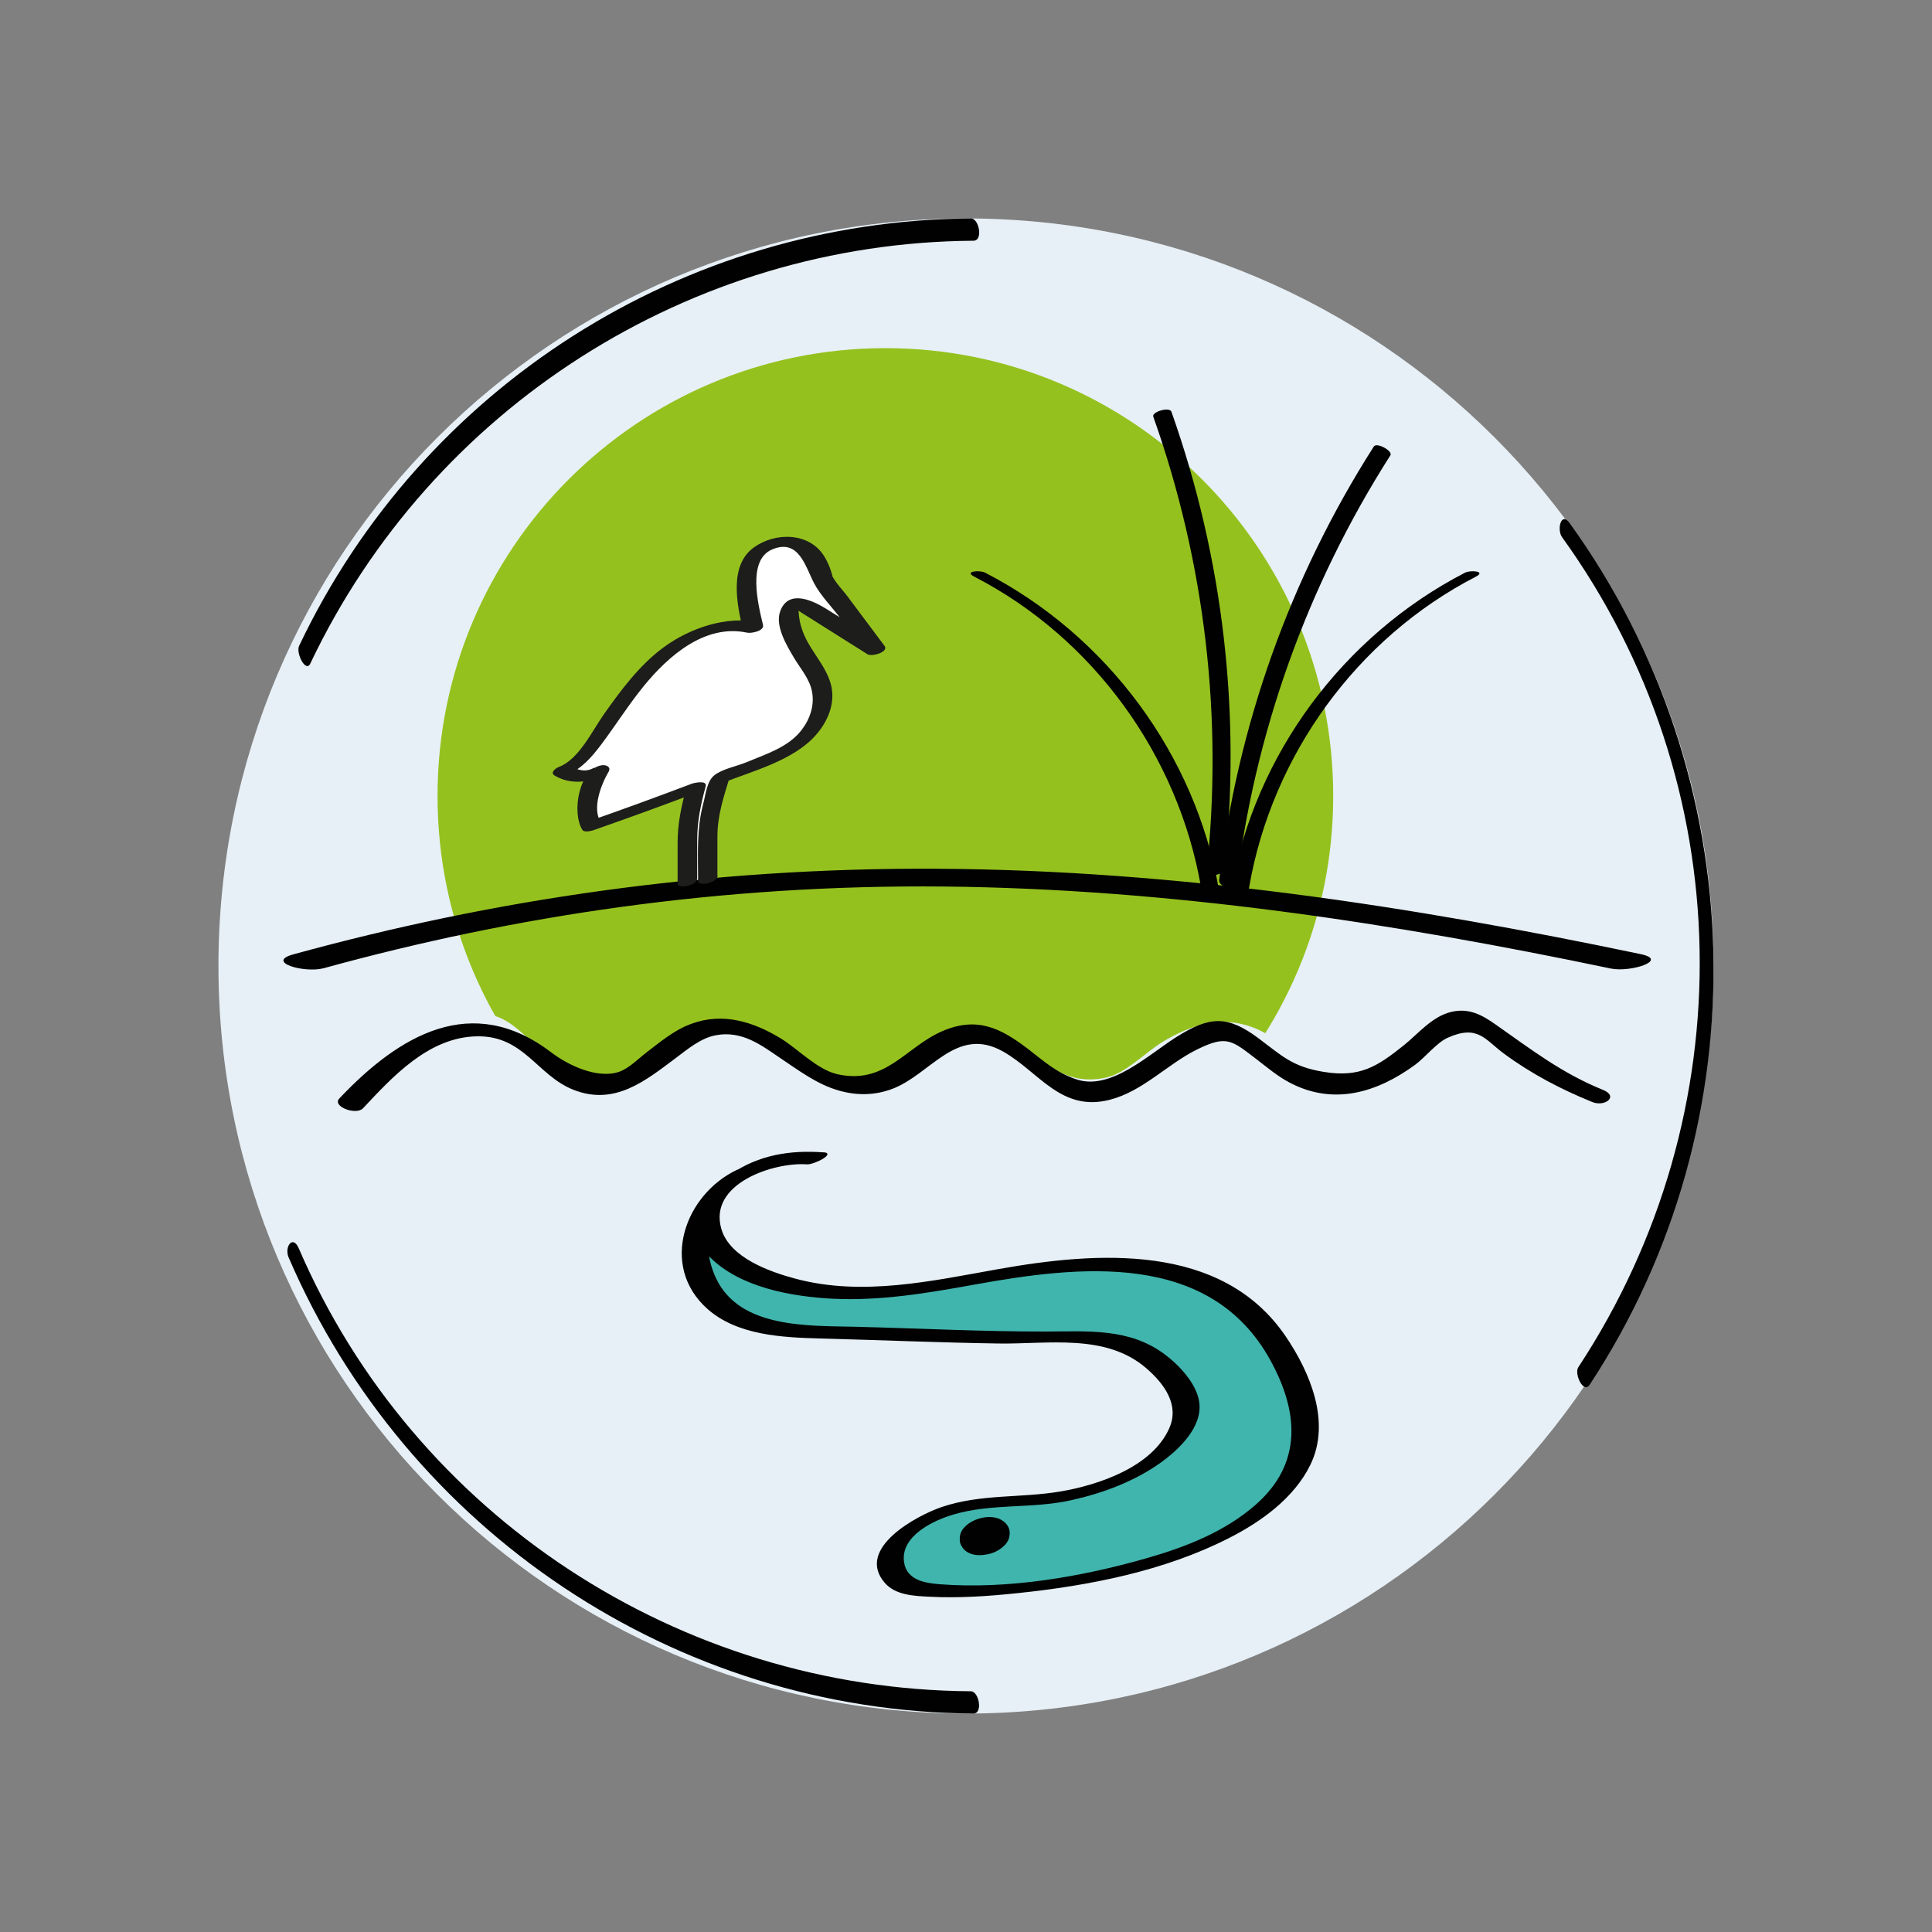
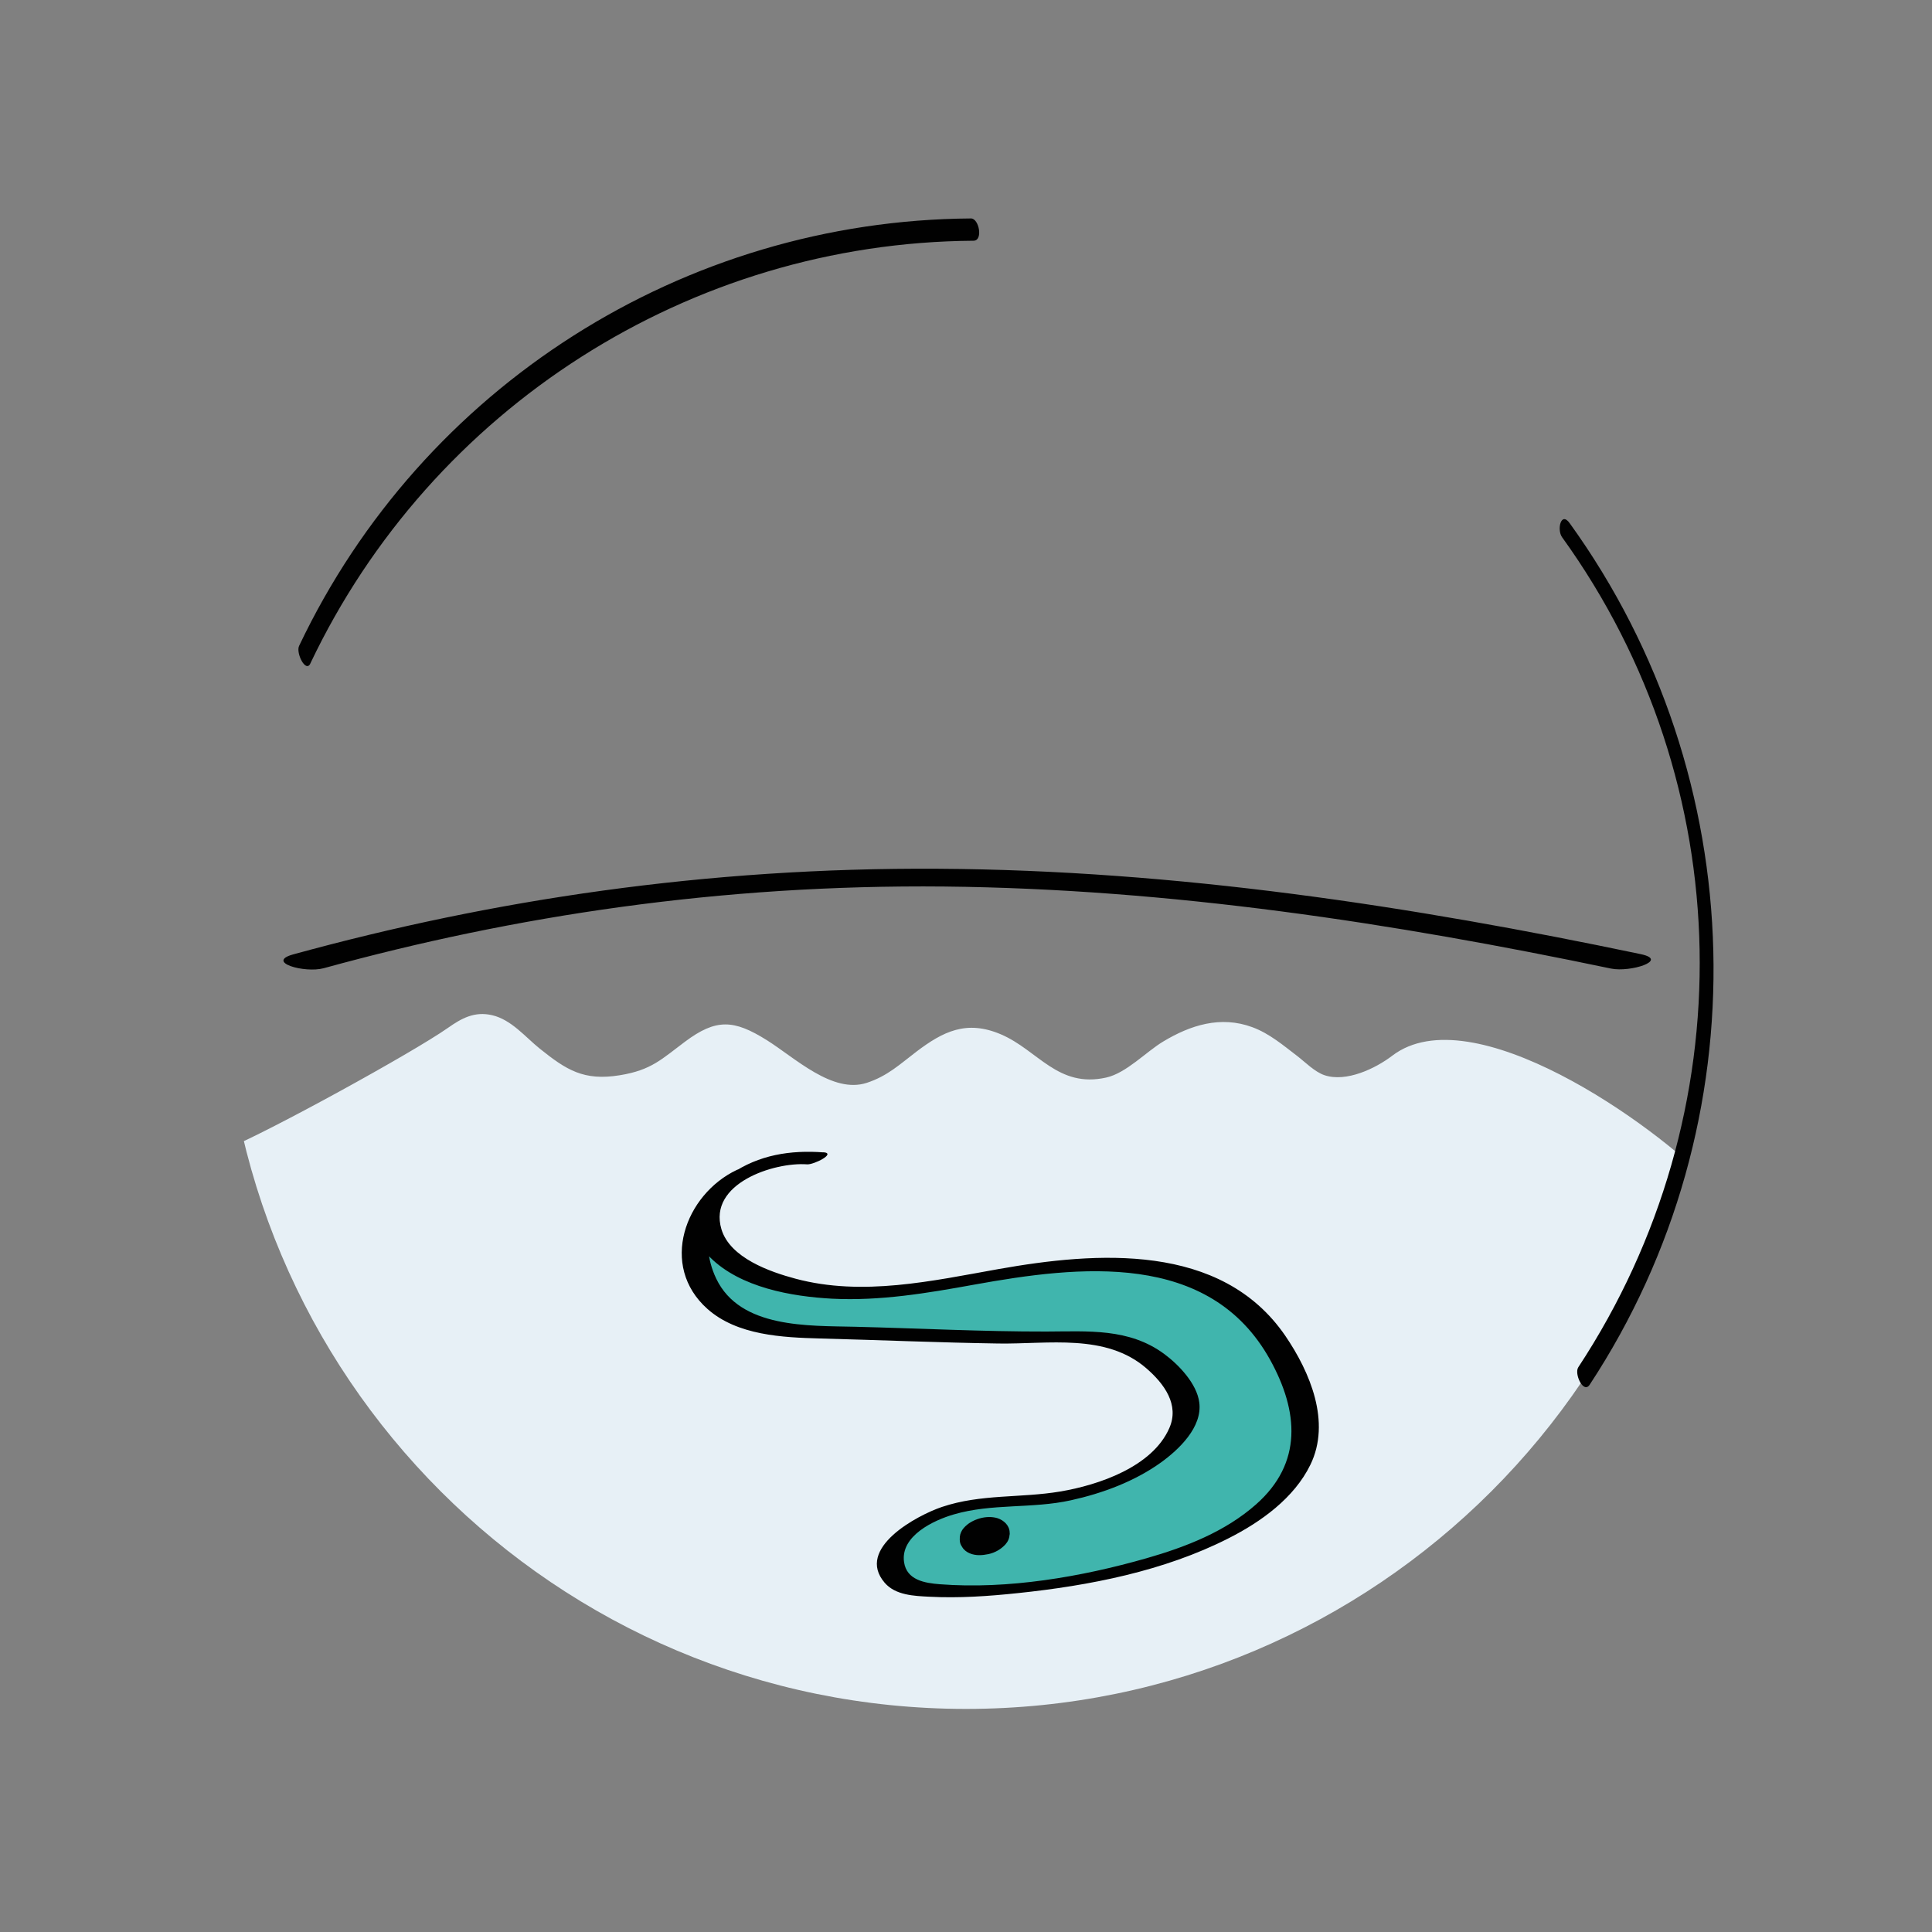
<svg xmlns="http://www.w3.org/2000/svg" id="Layer_1" viewBox="0 0 150 150">
  <rect x="0" y="0" width="150" height="150" fill="#808080" stroke="none" />
  <defs>
    <style>.cls-1{fill:none;}.cls-2{clip-path:url(#clippath);}.cls-3{fill:#010101;}.cls-4{fill:#e7f0f6;}.cls-5{fill:#fff;}.cls-6{fill:#40b5ad;}.cls-7{fill:#1d1d1b;}.cls-8{fill:#95c11f;}.cls-9{clip-path:url(#clippath-1);}.cls-10{clip-path:url(#clippath-2);}</style>
    <clipPath id="clippath">
-       <rect class="cls-1" x="16.96" y="16.96" width="116.08" height="116.08" />
-     </clipPath>
+       </clipPath>
    <clipPath id="clippath-1">
      <path class="cls-1" d="m17.32,75c0,31.85,25.82,57.68,57.68,57.68s57.68-25.82,57.68-57.68-25.82-57.68-57.68-57.68-57.68,25.82-57.68,57.68" />
    </clipPath>
    <clipPath id="clippath-2">
      <rect class="cls-1" x="16.96" y="16.96" width="116.08" height="116.08" />
    </clipPath>
  </defs>
  <g class="cls-2">
    <path class="cls-4" d="m16.96,75c0,32.05,25.99,58.04,58.04,58.04s58.04-25.99,58.04-58.04-25.99-58.04-58.04-58.04-58.04,25.99-58.04,58.04" />
    <path class="cls-8" d="m68.74,96.57c19.2,0,34.77-15.57,34.77-34.77s-15.57-34.77-34.77-34.77-34.77,15.57-34.77,34.77,15.57,34.77,34.77,34.77" />
    <path class="cls-3" d="m96.98,68.9c1.77-10.24,8.36-19.36,17.61-24.13.83-.43-.44-.52-.84-.31-9.46,4.88-16.35,14.14-18.16,24.65-.08.45,1.33.21,1.4-.21" />
    <path class="cls-3" d="m95.06,67.52c1.32-12.01-.07-24.15-4.11-35.55-.14-.41-1.54,0-1.41.38,4.02,11.33,5.44,23.43,4.13,35.38-.05.45,1.35.18,1.4-.21" />
    <path class="cls-3" d="m93.25,68.9c-1.77-10.24-8.36-19.36-17.61-24.13-.83-.43.44-.52.84-.31,9.46,4.88,16.35,14.14,18.16,24.65.08.45-1.33.21-1.4-.21" />
    <path class="cls-3" d="m94.65,68.38c1.41-12,5.51-23.52,12.01-33.71.23-.36,1.5.35,1.29.68-6.47,10.14-10.57,21.6-11.98,33.55-.05.45-1.36-.12-1.31-.52" />
  </g>
  <g class="cls-9">
    <path class="cls-4" d="m25.88,119.86c2.46-1,42.86,36.99,100.58,0,.53.56,7.18-27.11,6.59-27.74-4.65-4.92-18.8-14.84-24.95-10.16-1.32,1.01-3.58,2.08-5.26,1.52-.76-.25-1.52-1.03-2.12-1.49-1.09-.83-2.16-1.75-3.49-2.24-2.46-.91-4.81-.16-6.93,1.12-1.33.8-2.85,2.44-4.41,2.79-3.76.84-5.3-2.12-8.17-3.35-2.68-1.15-4.51-.22-6.57,1.34-1.3.99-2.24,1.89-3.85,2.42-2.66.87-5.56-1.93-7.76-3.31-2.57-1.61-3.94-1.69-6.36.12-1.8,1.34-2.59,2.2-5.05,2.6-2.81.46-4.16-.41-6.23-2.07-1.12-.9-2.19-2.24-3.69-2.59-1.38-.32-2.39.25-3.44.99-2.77,1.94-13.85,8.02-17.07,9.34-1.25.51,3.66,21.97,4.63,21.58l3.56,9.14Z" />
  </g>
  <g class="cls-10">
-     <path class="cls-3" d="m123.62,85.56c-2.46-1-4.76-2.21-6.87-3.77-1.45-1.07-2.01-2.27-4.35-1.22-.87.39-1.75,1.53-2.53,2.1-2.93,2.14-6.3,3.19-9.73,1.39-.94-.49-1.71-1.15-2.53-1.78-1.98-1.51-2.34-1.95-4.69-.79-2.3,1.14-4.19,3.24-6.77,3.9-3.78.96-5.48-2.17-8.27-3.75-3.62-2.04-5.63,1.78-8.6,2.9-1.36.51-2.76.53-4.15.13-1.69-.48-3.08-1.54-4.49-2.48-1.49-1.01-3.01-2.21-5.08-1.81-1.16.22-2.18,1.08-3.07,1.75-2.37,1.77-4.76,3.75-7.97,2.48-2.83-1.12-3.84-4.22-7.5-4.15-3.77.07-6.57,3.18-8.84,5.59-.53.56-2.43-.14-1.83-.77,4.65-4.92,10.29-8.26,16.44-3.58,1.32,1.01,3.58,2.08,5.26,1.52.76-.25,1.52-1.03,2.12-1.49,1.09-.83,2.16-1.75,3.5-2.24,2.46-.91,4.81-.16,6.93,1.12,1.32.8,2.85,2.44,4.41,2.79,3.76.84,5.3-2.12,8.17-3.35,2.68-1.15,4.51-.22,6.57,1.34,1.3.99,2.24,1.89,3.85,2.42,2.66.87,5.56-1.93,7.76-3.31,2.57-1.61,3.94-1.69,6.36.12,1.8,1.34,2.6,2.2,5.05,2.6,2.81.46,4.16-.41,6.23-2.07,1.12-.9,2.19-2.24,3.69-2.59,1.38-.32,2.39.25,3.44.99,2.77,1.94,5.1,3.76,8.33,5.07,1.25.51.13,1.34-.84.94" />
    <path class="cls-3" d="m25.14,75.17c14.79-4.07,30.79-6.51,48.18-6.34,17.55.18,34.85,2.83,51.76,6.37,1.5.31,4.53-.65,2.31-1.12-17.83-3.74-36.05-6.52-54.54-6.63-18.09-.11-34.69,2.42-50.09,6.65-2.17.6.89,1.48,2.38,1.07" />
    <path class="cls-3" d="m24.09,51.52c9.43-19.86,29.49-32.68,51.49-32.83.77,0,.43-1.73-.19-1.73-22.3.15-42.6,13.04-52.17,33.19-.26.55.52,2.12.88,1.36" />
-     <path class="cls-3" d="m75.38,131.31c-22.6-.15-43.21-13.58-52.18-34.38-.47-1.1-1.14-.11-.79.7,9.15,21.22,30.01,35.25,53.16,35.41.77,0,.43-1.73-.19-1.73" />
    <path class="cls-3" d="m121.28,41.71c13.82,19.16,14.23,44.73,1.26,64.44-.34.51.4,2.09.88,1.36,13.42-20.39,12.7-47.13-1.55-66.89-.68-.95-1.01.51-.59,1.09" />
    <path class="cls-6" d="m63.31,89.94c-2.85-.27-4.67.26-6.84,2.13-.75.64-1.44,1.46-1.57,2.44-.22,1.69,1.27,3.1,2.76,3.92,4.01,2.18,8.84,2.24,13.36,1.65,4.53-.6,8.98-1.8,13.54-1.97,4.56-.17,9.43.84,12.69,4.04,1.56,1.53,2.66,3.47,3.44,5.51.47,1.23.83,2.54.74,3.85-.19,2.75-2.3,4.98-4.57,6.54-7.51,5.13-23.86,6.2-26.35,5.12-3.03-1.32-1.31-6.69,9.34-6.68,4.34,0,12.08-2.8,12.28-7.13.04-.93-2.21-5.69-8.41-5.52-6.32.17-12.64-.23-18.96-.35-3.06-.06-6.36-.2-8.77-2.09-2.4-1.89-3.57-8.01,1.83-10.33" />
    <path class="cls-3" d="m63.94,89.47c-2.58-.19-5.02.19-7.19,1.68-2.31,1.59-4.01,4.1-1.61,6.48,2.35,2.33,6.3,3.03,9.46,3.2,3.72.19,7.39-.43,11.03-1.09,8.13-1.47,18.28-2.67,22.99,5.85,2.2,3.99,2.53,8-1.1,11.21-2.4,2.12-5.46,3.31-8.5,4.18-5.06,1.45-10.77,2.43-16.05,2.02-1.17-.09-2.58-.32-2.78-1.72-.29-2.04,2.31-3.25,3.86-3.7,2.97-.87,6.09-.43,9.1-1.1,2.45-.54,4.93-1.46,6.98-2.93,1.39-1,3.24-2.75,2.98-4.67-.19-1.46-1.6-2.93-2.71-3.75-2.74-2.03-5.93-1.76-9.16-1.75-4.95.01-9.89-.25-14.84-.37-3.63-.09-8.93.14-10.79-3.73-1.49-3.11-.32-6.56,2.79-8.03,1.2-.57-.63-.68-1.19-.42-4.03,1.91-6.05,7.44-2.29,10.79,2.31,2.06,5.83,2.22,8.75,2.3,4.62.12,9.23.32,13.85.39,3.85.06,8.35-.81,11.5,1.94,1.37,1.19,2.57,2.82,1.76,4.64-1.32,3-5.49,4.41-8.46,4.91-3.09.52-6.16.18-9.19,1.2-1.9.64-6.75,3.21-4.44,5.89.84.97,2.29,1.02,3.47,1.08,2.29.12,4.59-.04,6.86-.28,5.56-.58,11.36-1.71,16.37-4.26,2.51-1.27,5.09-3.12,6.35-5.71,1.61-3.31-.02-7.18-1.95-10.01-4.98-7.26-14.65-6.53-22.26-5.18-5.16.92-10.56,2.14-15.76.75-1.99-.53-5.1-1.62-5.76-3.85-1.05-3.55,4.1-5.22,6.65-5.03.52.04,2.31-.86,1.26-.94" />
    <path class="cls-5" d="m77.4,119.27c0,.52-.42.93-.93.93s-.94-.42-.94-.93.42-.93.94-.93.93.42.93.93" />
    <path class="cls-3" d="m76.4,119.4c0,.14-.03.28-.1.41.02-.05.05-.09.07-.14-.04.08-.09.15-.15.22.04-.05.09-.09.13-.14-.04.05-.09.09-.15.13.06-.04.12-.09.18-.13-.05.03-.2.11-.01.02.17-.09.09-.05.05-.03-.12.06.3-.09.17-.06-.18.04.31-.05.12-.03-.06,0-.03,0,.07,0,.11,0,.13,0,.07,0-.03,0-.05,0-.08,0,.07,0,.15.01.22.02-.07,0-.13-.02-.2-.04.06.02.12.04.18.05-.09-.03-.17-.07-.24-.12.04.03.09.06.13.09-.12-.08-.21-.18-.28-.3.02.04.05.08.07.12-.09-.15-.13-.31-.13-.48,0,.05,0,.09,0,.14,0-.14.03-.28.1-.41l-.07.14c.04-.08.09-.15.15-.22-.04.05-.09.09-.13.14.05-.05.09-.09.15-.13-.06.04-.12.09-.18.13.05-.03.2-.11.01-.02-.17.09-.09.05-.05.03.12-.06-.3.09-.17.06.18-.04-.31.05-.12.03.06,0,.03,0-.07,0-.11,0-.13,0-.07,0,.03,0,.05,0,.08,0-.07,0-.15-.01-.22-.02.07,0,.13.02.2.04-.06-.02-.12-.04-.18-.05.09.03.17.07.24.12-.04-.03-.09-.06-.13-.09.11.08.21.18.28.3-.02-.04-.05-.08-.07-.12.09.15.13.31.13.48,0,.15.29.24.38.26.23.05.52.01.74-.05.23-.07.49-.16.67-.33.04-.05.09-.09.13-.14.07-.08.09-.17.07-.28,0-.55-.45-.97-.95-1.13-.44-.13-.93-.11-1.38.02-.48.14-.91.37-1.24.75-.16.18-.28.44-.3.68-.01.15-.01.3.02.44.03.14.1.26.18.38.13.21.35.37.57.46.47.2.98.16,1.46.06.5-.11.96-.37,1.31-.75.19-.21.32-.49.32-.77.03-.07.01-.14-.03-.2-.03-.07-.09-.12-.17-.15-.18-.09-.46-.09-.66-.06-.26.04-.53.11-.76.25-.06.04-.12.09-.18.13-.09.07-.16.17-.2.28" />
-     <path class="cls-5" d="m54.94,68.2v-3.94c0-.61.47-2.27.95-3.81,2.91-1.14,5.5-2.25,6.16-2.82,1.69-1.46,2.49-3.61,1.08-5.62-1.42-2.01-2.21-3.91-1.76-4.77.45-.86,1.58.04,1.58.04l5.02,3.16-4.08-5.45s-.56-2.8-2.64-2.86c-2.08-.06-3.31,1.07-3.23,3.11.09,2.04.45,3.5.45,3.5,0,0-3.92-.89-7.52,2.67-3.6,3.56-5.21,7.81-7.26,8.46,0,0,1.55.97,2.9-.03h0c-1.7,2.68-.68,4.28-.68,4.28,0,0,4.06-1.41,8.12-2.96-.36,1.28-.66,2.54-.66,3.14v4.12" />
-     <path class="cls-7" d="m55.7,68v-3.07c0-1.59.48-3.06.95-4.58-.15.13-.31.27-.46.4,2.32-.91,5.45-1.73,7.16-3.69.81-.92,1.37-2.11,1.26-3.36-.15-1.65-1.52-2.9-2.16-4.37-.26-.6-.4-1.15-.44-1.79-.02-.32-.24-.22.02-.1.09.04.17.11.26.17.43.26.86.54,1.29.81,1.26.79,2.52,1.59,3.78,2.38.32.2,1.68-.17,1.31-.66-.96-1.28-1.92-2.57-2.88-3.85-.37-.49-.88-1.01-1.17-1.56.04.08-.05-.25-.1-.39-.13-.41-.31-.8-.54-1.17-1.16-1.85-3.79-1.87-5.46-.66-1.94,1.41-1.3,4.43-.83,6.42.41-.2.82-.41,1.23-.61-2.51-.54-5.36.45-7.37,1.92-1.88,1.37-3.33,3.33-4.66,5.21-.91,1.29-1.95,3.52-3.51,4.1-.25.1-.7.44-.31.67,1.26.74,2.77.56,3.98-.17.55-.33.15-.72-.36-.63-1.74.31-2.31,3.62-1.49,4.99.16.28.81.08,1.01,0,2.72-.95,5.43-1.94,8.12-2.96-.35-.07-.71-.14-1.06-.21-.39,1.42-.66,2.74-.66,4.2v3.16c0,.45,1.52.17,1.52-.41v-2.93c0-1.47.27-2.78.66-4.21.14-.5-.88-.27-1.06-.21-2.69,1.02-5.4,2.01-8.12,2.96.34,0,.67,0,1.01,0-.65-1.08.04-2.89.68-3.97-.27.13-.54.27-.81.4t0,0c-.12-.21-.24-.42-.36-.63-.61.37-1.25.22-1.82-.12-.1.22-.2.45-.31.67,1.14-.43,1.94-1.37,2.66-2.32,1.13-1.5,2.13-3.1,3.32-4.56,1.9-2.33,4.75-4.85,8.03-4.15.3.07,1.35-.12,1.23-.61-.38-1.57-1.24-5.03.71-5.85,2.07-.88,2.58,1.33,3.25,2.61.5.96,1.39,1.85,2.04,2.72.68.91,1.36,1.82,2.04,2.73.44-.22.88-.44,1.31-.66-1.46-.92-2.93-1.84-4.39-2.76-.93-.58-2.93-1.64-3.61.12-.45,1.16.49,2.69,1.05,3.64.51.86,1.23,1.65,1.41,2.66.2,1.08-.18,2.15-.84,2.99-1.03,1.32-2.79,1.86-4.28,2.48-.72.3-1.89.52-2.49,1.02-.56.47-.65,1.47-.83,2.15-.54,2-.41,3.98-.41,6.03,0,.46,1.52.17,1.52-.41" />
  </g>
</svg>